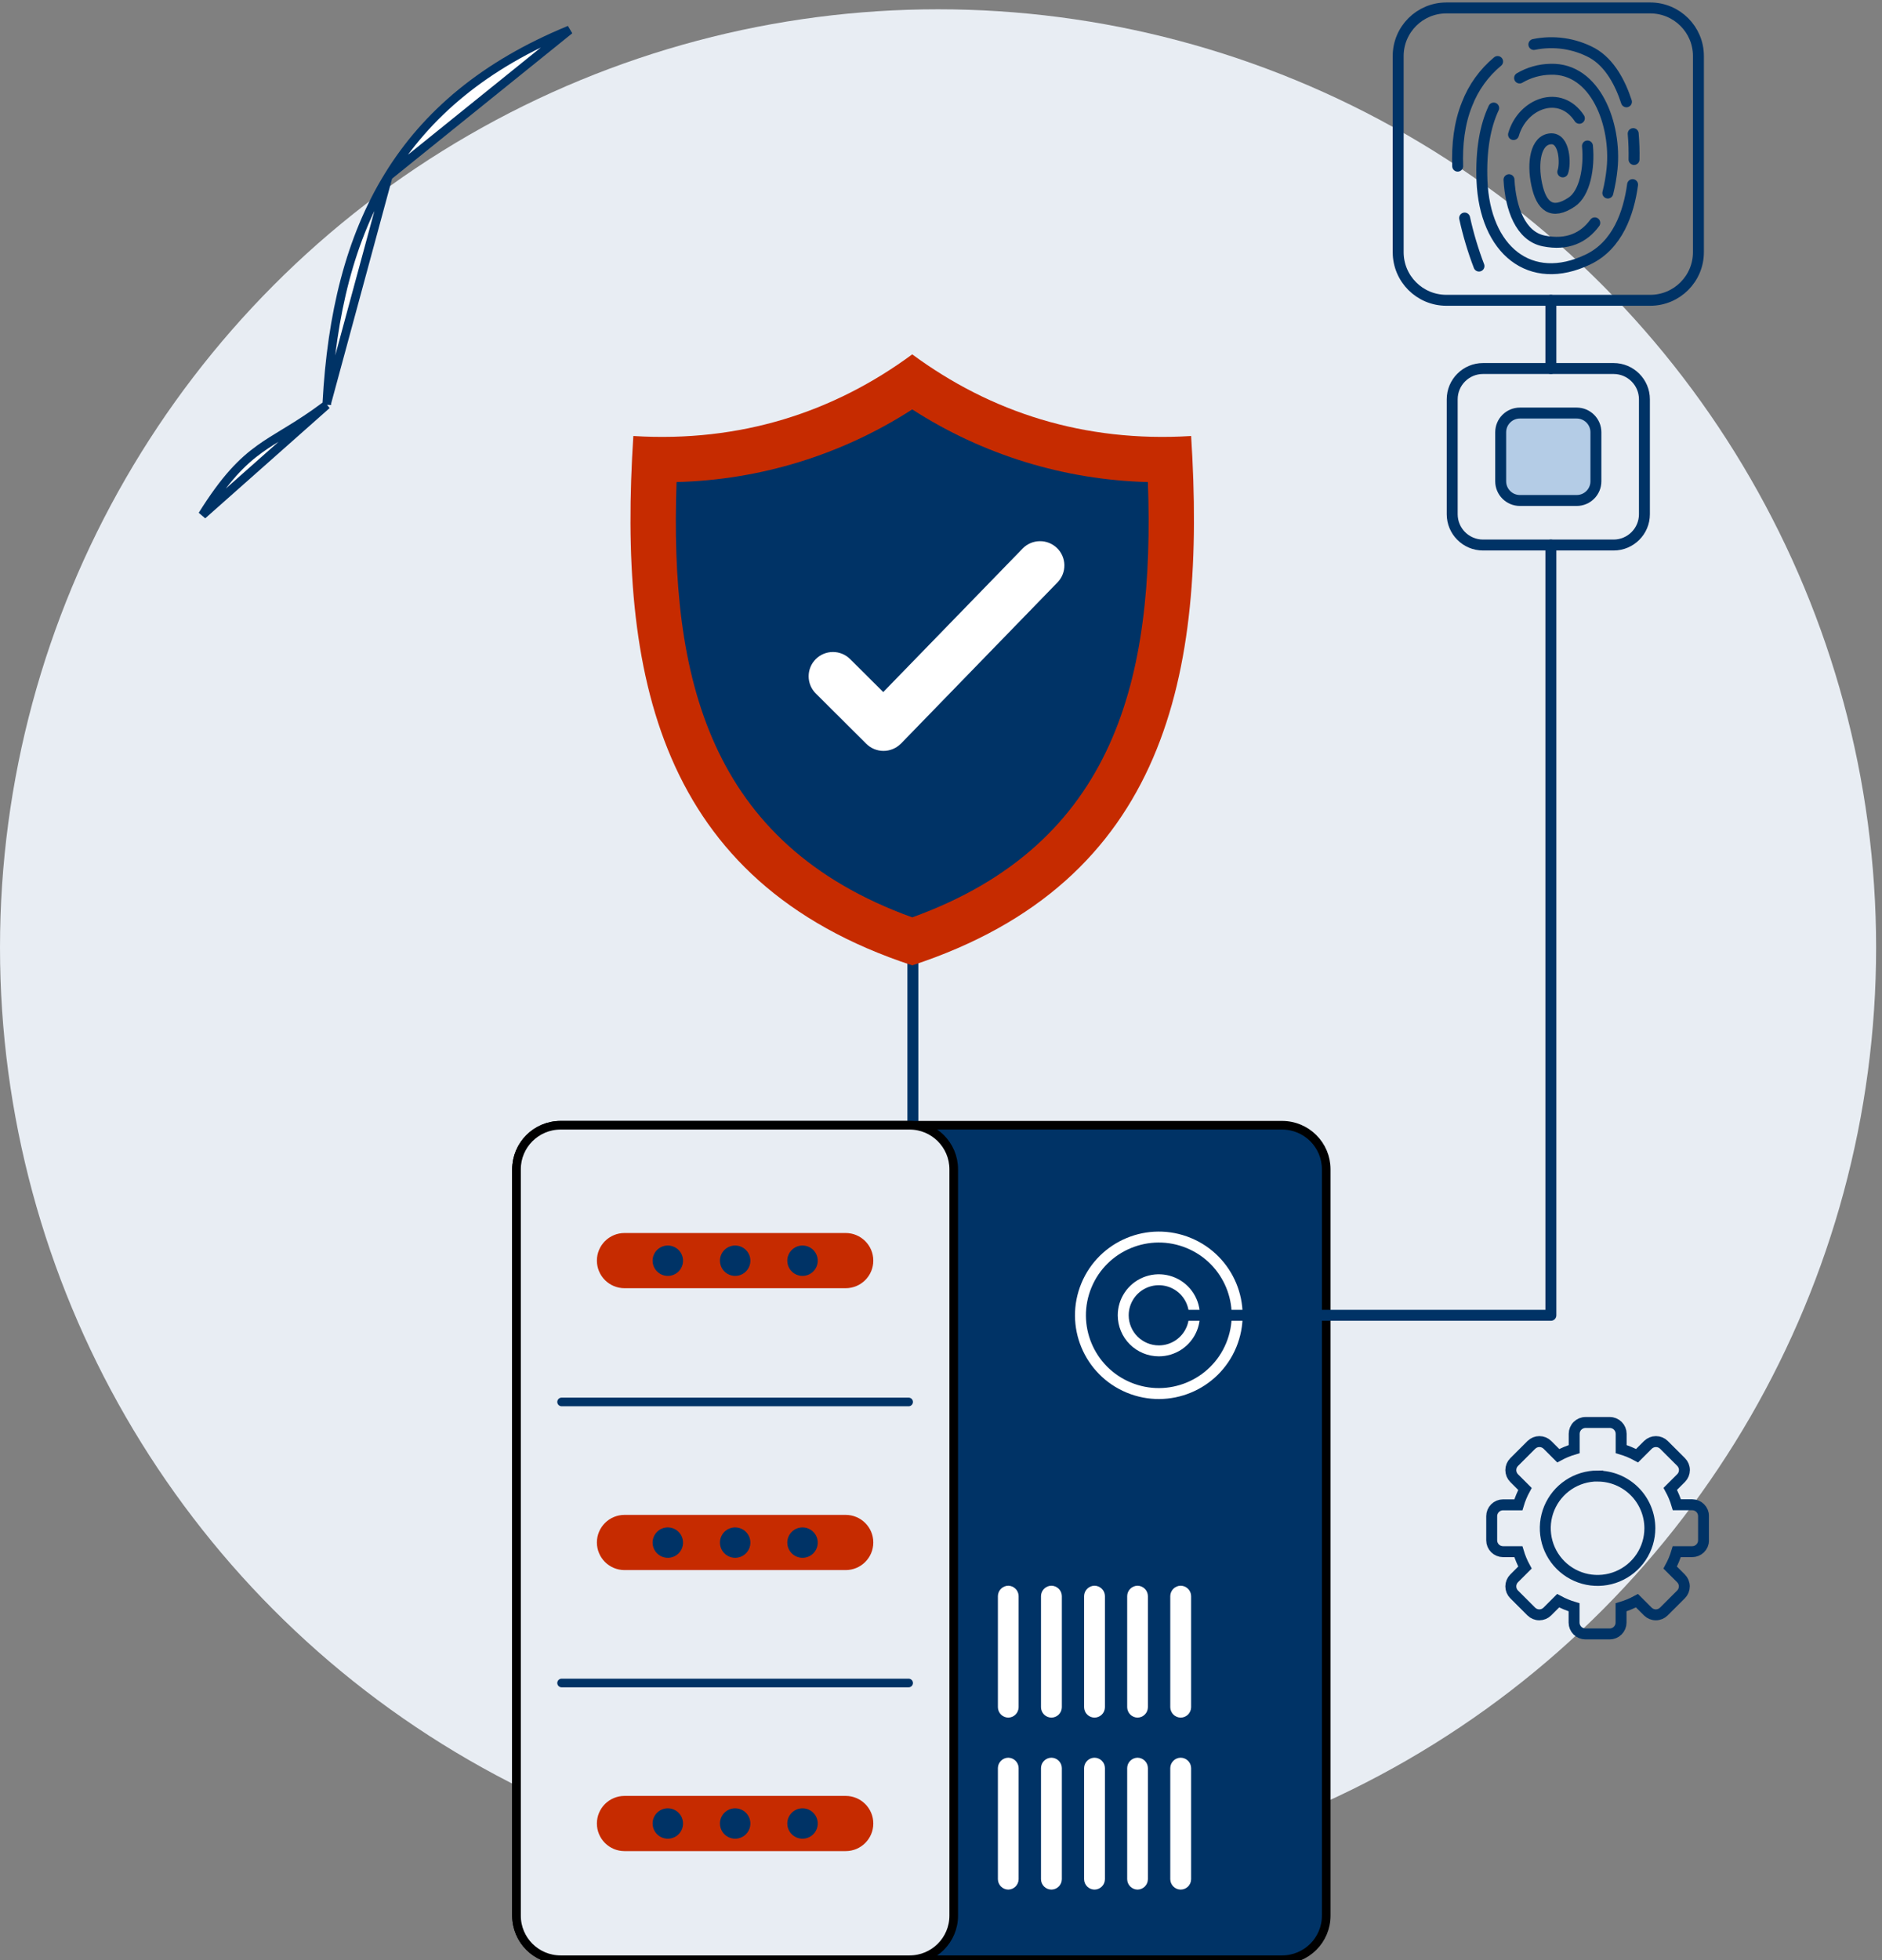
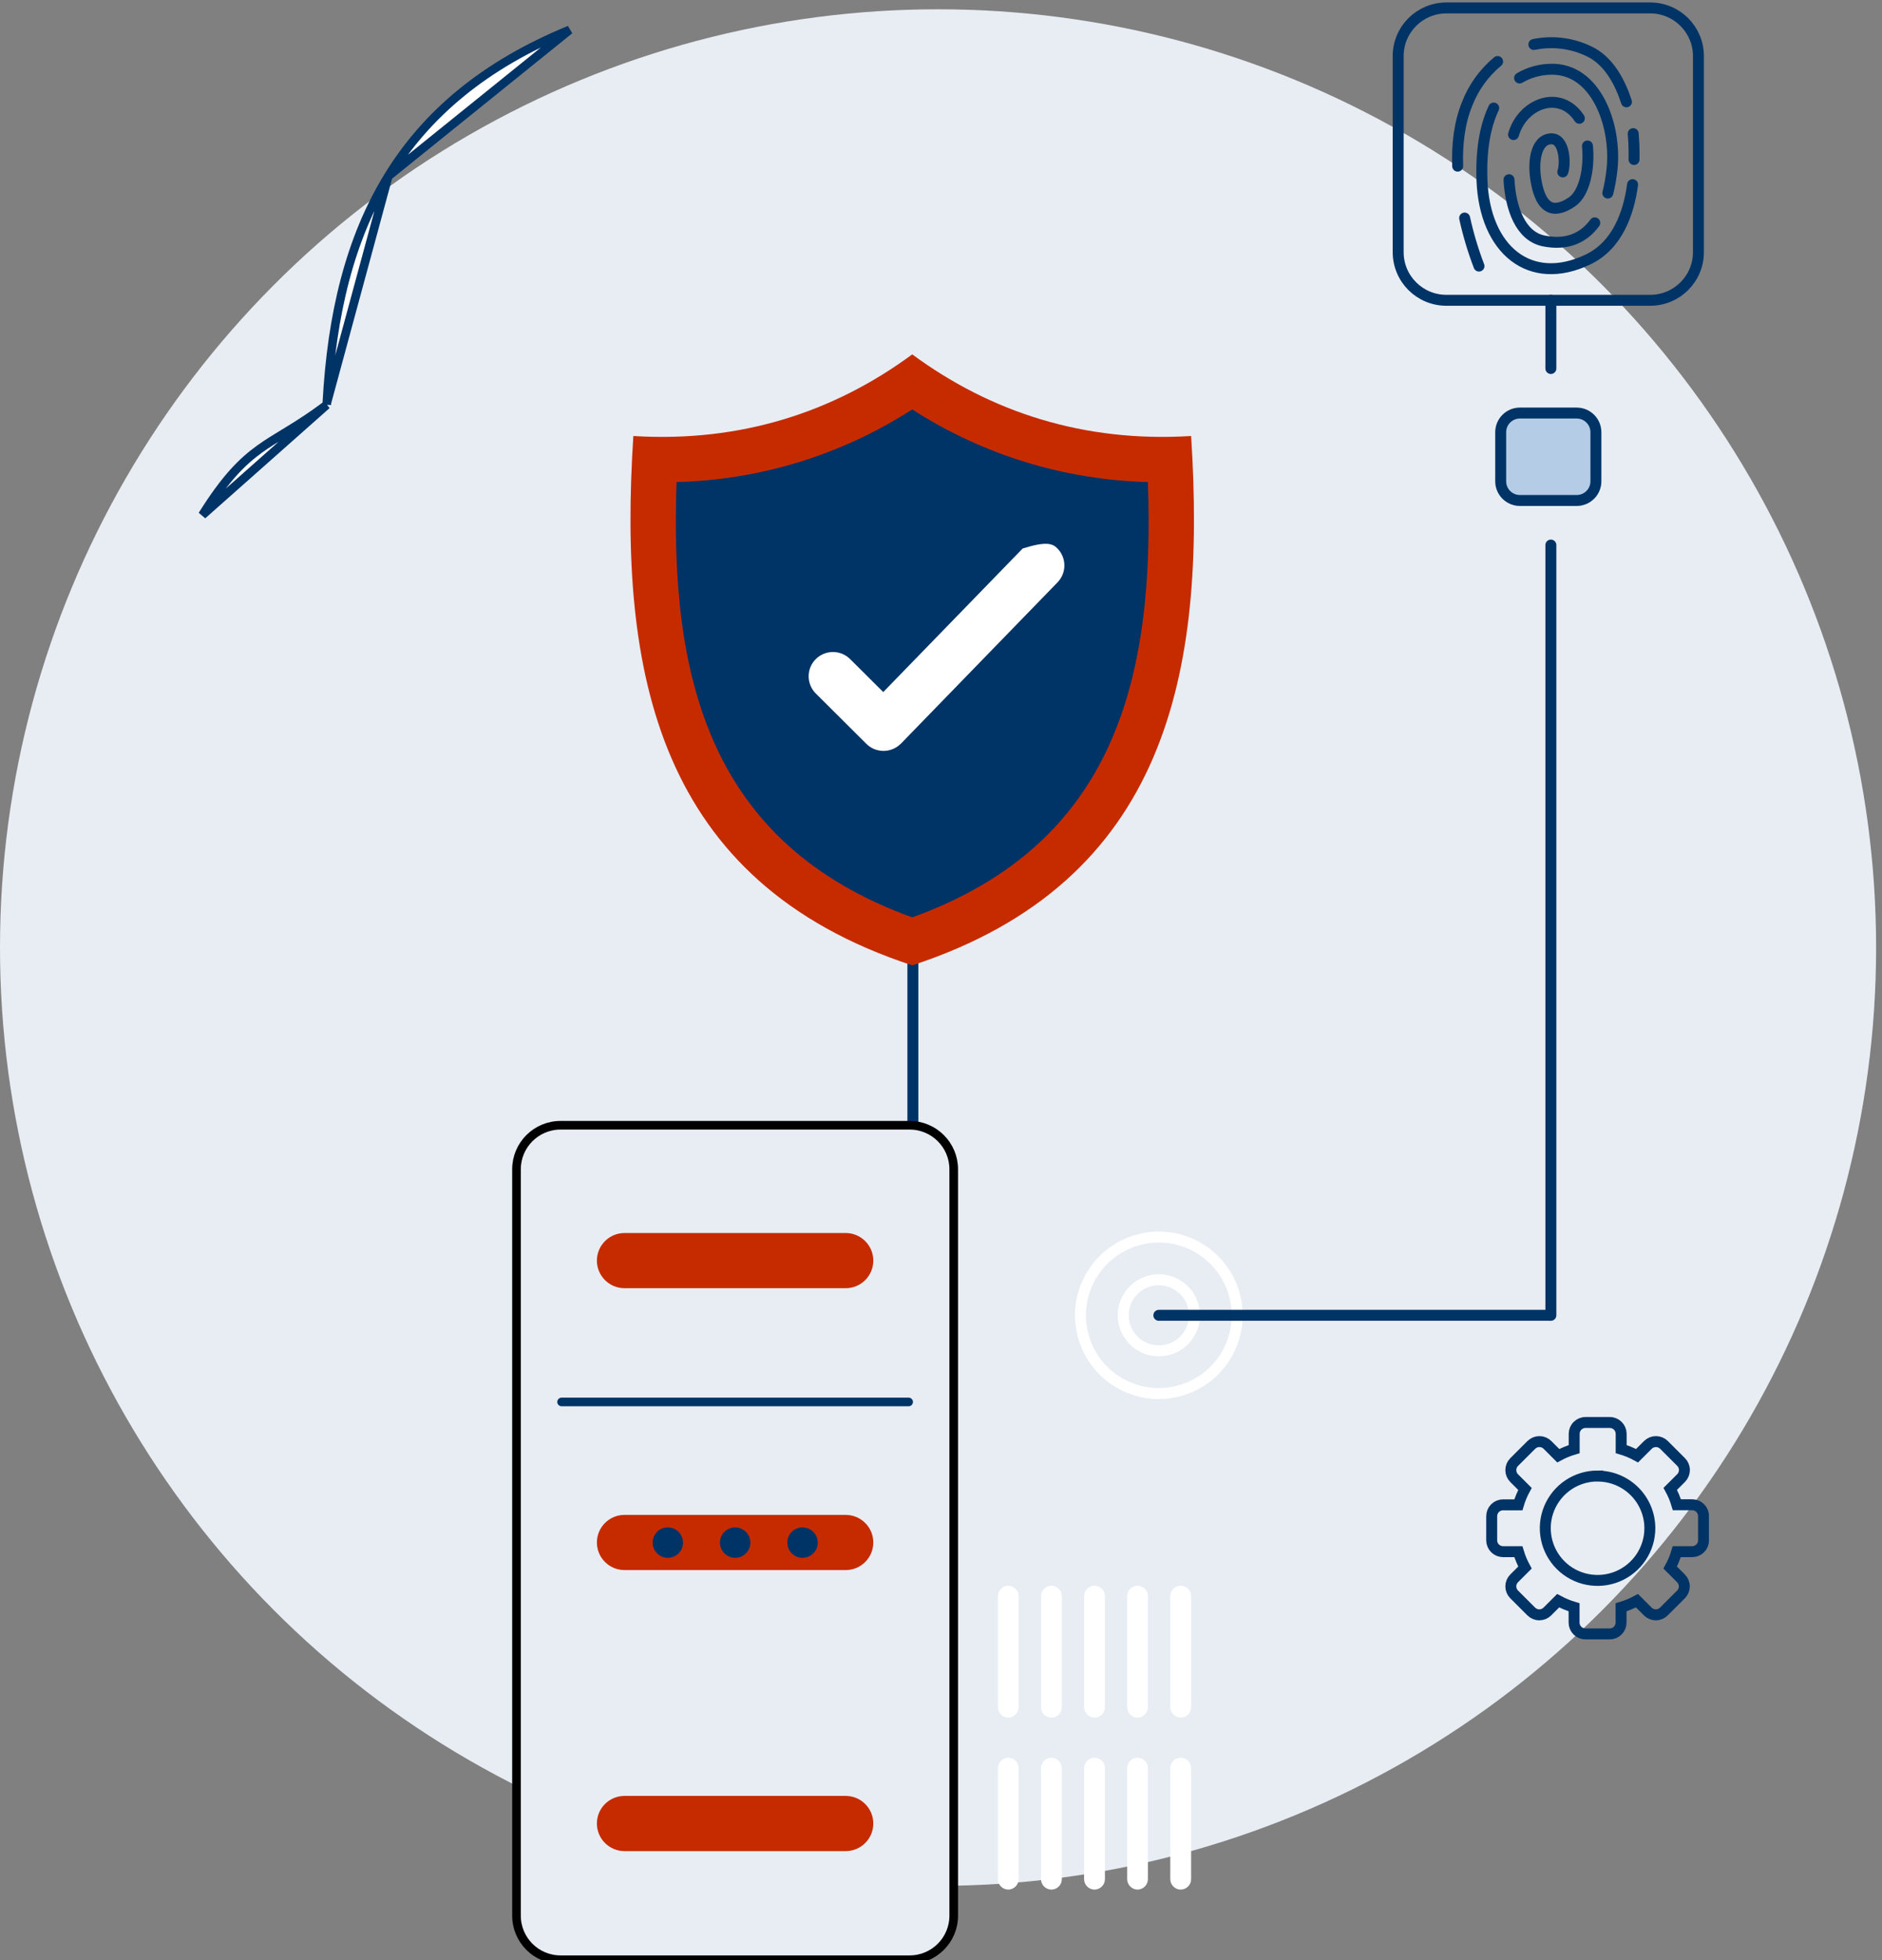
<svg xmlns="http://www.w3.org/2000/svg" width="218" height="227" viewBox="0 0 218 227" fill="none">
  <rect x="0" y="0" width="218" height="227" fill="#808080" stroke="none" />
  <circle cx="108.659" cy="109.735" r="108.659" fill="#E8EDF3" />
  <g clip-path="url(#clip0_1607_6814)">
    <path fill-rule="evenodd" clip-rule="evenodd" d="M177.376 167.336L175.387 169.322C175.142 169.568 175.004 169.901 175.004 170.249C175.004 170.596 175.142 170.929 175.387 171.176L176.644 172.431C176.325 173.015 176.068 173.631 175.879 174.27H174.104C173.755 174.27 173.422 174.409 173.175 174.655C172.929 174.901 172.79 175.234 172.79 175.581V178.382C172.79 178.73 172.929 179.063 173.175 179.309C173.422 179.554 173.755 179.693 174.104 179.694H175.879C176.069 180.332 176.325 180.948 176.644 181.533L175.387 182.788C175.142 183.034 175.004 183.367 175.004 183.715C175.004 184.062 175.142 184.395 175.387 184.641L177.376 186.627C177.623 186.872 177.957 187.01 178.305 187.01C178.653 187.01 178.987 186.872 179.233 186.627L180.49 185.372C181.076 185.69 181.693 185.946 182.332 186.136V187.909C182.333 188.257 182.472 188.59 182.718 188.836C182.964 189.082 183.298 189.22 183.646 189.221H186.46C186.808 189.22 187.142 189.082 187.388 188.836C187.635 188.59 187.773 188.257 187.774 187.909V186.136C188.413 185.946 189.03 185.69 189.616 185.372L190.873 186.627C191.12 186.872 191.453 187.01 191.801 187.01C192.149 187.01 192.483 186.872 192.73 186.627L194.719 184.641C194.964 184.395 195.102 184.062 195.102 183.715C195.102 183.367 194.964 183.034 194.719 182.788L193.462 181.533C193.781 180.948 194.037 180.332 194.227 179.694H196.003C196.176 179.695 196.348 179.662 196.509 179.596C196.669 179.531 196.815 179.435 196.939 179.313C197.062 179.191 197.16 179.046 197.227 178.886C197.294 178.726 197.328 178.555 197.329 178.382V175.572C197.328 175.225 197.189 174.892 196.943 174.646C196.697 174.4 196.363 174.261 196.015 174.261H194.239C194.05 173.622 193.793 173.006 193.474 172.422L194.731 171.167C194.976 170.92 195.114 170.587 195.114 170.24C195.114 169.892 194.976 169.559 194.731 169.313L192.742 167.327C192.495 167.082 192.161 166.945 191.813 166.945C191.465 166.945 191.132 167.082 190.885 167.327L189.628 168.582C189.043 168.263 188.425 168.007 187.786 167.818V166.045C187.785 165.698 187.646 165.364 187.4 165.119C187.154 164.873 186.82 164.734 186.472 164.733H183.658C183.31 164.734 182.976 164.873 182.73 165.119C182.484 165.364 182.345 165.698 182.344 166.045V167.818C181.705 168.007 181.087 168.263 180.502 168.582L179.245 167.327C178.999 167.082 178.665 166.945 178.317 166.945C177.969 166.945 177.635 167.082 177.388 167.327L177.376 167.336ZM185.053 170.93C183.855 170.93 182.684 171.285 181.688 171.949C180.692 172.614 179.916 173.558 179.457 174.663C178.999 175.768 178.879 176.984 179.113 178.157C179.346 179.33 179.923 180.407 180.77 181.253C181.617 182.099 182.697 182.675 183.871 182.908C185.046 183.141 186.264 183.022 187.371 182.564C188.478 182.106 189.424 181.331 190.089 180.337C190.755 179.342 191.11 178.173 191.11 176.977C191.107 175.375 190.468 173.839 189.333 172.707C188.197 171.575 186.658 170.939 185.053 170.939V170.93Z" stroke="#003366" stroke-width="1.267" stroke-miterlimit="22.93" />
    <path d="M37.85 46.882L37.663 47.022C36.052 48.228 34.68 49.094 33.45 49.847C33.249 49.97 33.052 50.09 32.859 50.208C31.868 50.81 30.978 51.352 30.108 51.977C28.055 53.451 26.104 55.396 23.442 59.651L37.85 46.882ZM37.85 46.882L37.862 46.648M37.85 46.882L37.862 46.648M37.862 46.648C38.414 36.399 40.548 27.618 44.978 20.4M37.862 46.648L44.978 20.4M44.978 20.4C49.402 13.189 56.14 7.498 65.974 3.464L44.978 20.4Z" fill="white" stroke="#003366" />
    <path d="M191.155 0.92H167.537C164.455 0.92 161.957 3.414 161.957 6.491V29.205C161.957 32.282 164.455 34.776 167.537 34.776H191.155C194.236 34.776 196.735 32.282 196.735 29.205V6.491C196.735 3.414 194.236 0.92 191.155 0.92Z" stroke="#003366" stroke-width="1.267" stroke-miterlimit="22.93" />
    <path d="M171.317 30.813C170.625 29.003 170.069 27.144 169.655 25.251M168.848 19.24C168.764 16.79 169.028 14.277 169.934 12.052C170.673 10.135 171.892 8.439 173.474 7.125M177.673 5.151C179.968 4.677 182.357 5.023 184.423 6.128C186.523 7.299 187.723 9.722 188.398 11.791M189.181 15.475C189.265 16.471 189.298 17.471 189.277 18.47M189.109 21.381C188.662 24.661 187.372 28.405 183.961 30.043C177.256 33.263 171.986 28.971 171.662 20.899C171.533 17.452 172.016 14.631 173.021 12.513M176.02 9.033C177.112 8.389 178.353 8.041 179.62 8.021C184.843 7.868 187.246 14.457 186.736 19.516C186.641 20.473 186.476 21.422 186.241 22.355M184.729 25.808C183.469 27.524 181.567 28.45 178.825 27.905C176.125 27.363 174.976 24.131 174.793 20.812M175.318 15.583C176.362 11.953 180.718 10.312 182.944 13.699M183.883 16.907C184.126 19.438 183.583 22.388 182.047 23.406C179.746 24.94 178.543 23.894 178.006 21.363C177.469 18.833 177.877 16.23 179.59 16.077C181.303 15.925 181.357 19.09 181.024 19.908" stroke="#003366" stroke-width="1.267" stroke-linecap="round" stroke-linejoin="round" />
    <path d="M105.742 109.4V130.74" stroke="#003366" stroke-width="1.267" stroke-linecap="round" stroke-linejoin="round" />
-     <path d="M64.938 130.312H148.511C151.334 130.312 153.621 132.596 153.621 135.412V221.849C153.621 224.666 151.334 226.95 148.511 226.95H64.938C62.115 226.95 59.828 224.666 59.828 221.849V135.412C59.828 132.596 62.115 130.312 64.938 130.312Z" fill="#003366" stroke="black" />
    <path d="M64.938 130.312H105.364C108.187 130.312 110.474 132.596 110.474 135.412V221.849C110.474 224.666 108.187 226.95 105.364 226.95H64.938C62.115 226.95 59.828 224.666 59.828 221.849V135.412C59.828 132.596 62.115 130.312 64.938 130.312Z" fill="#E8EDF3" stroke="black" />
    <path d="M97.957 142.792H72.341C70.574 142.792 69.141 144.223 69.141 145.988C69.141 147.753 70.574 149.183 72.341 149.183H97.957C99.725 149.183 101.158 147.753 101.158 145.988C101.158 144.223 99.725 142.792 97.957 142.792Z" fill="#C62B00" />
    <path d="M97.957 175.435H72.341C70.574 175.435 69.141 176.865 69.141 178.63C69.141 180.395 70.574 181.826 72.341 181.826H97.957C99.725 181.826 101.158 180.395 101.158 178.63C101.158 176.865 99.725 175.435 97.957 175.435Z" fill="#C62B00" />
    <path d="M97.957 207.979H72.341C70.574 207.979 69.141 209.41 69.141 211.175C69.141 212.94 70.574 214.371 72.341 214.371H97.957C99.725 214.371 101.158 212.94 101.158 211.175C101.158 209.41 99.725 207.979 97.957 207.979Z" fill="#C62B00" />
    <path d="M65.052 162.355H105.25" stroke="#003366" stroke-linecap="round" stroke-linejoin="round" />
-     <path d="M65.052 194.902H105.25" stroke="#003366" stroke-linecap="round" stroke-linejoin="round" />
    <path fill-rule="evenodd" clip-rule="evenodd" d="M116.791 203.555C117.108 203.559 117.411 203.686 117.635 203.91C117.859 204.134 117.987 204.436 117.991 204.753V217.631C117.986 217.948 117.858 218.25 117.634 218.473C117.41 218.697 117.108 218.825 116.791 218.829C116.474 218.825 116.171 218.697 115.947 218.473C115.723 218.25 115.595 217.948 115.591 217.631V204.753C115.595 204.436 115.723 204.134 115.947 203.911C116.171 203.687 116.474 203.559 116.791 203.555ZM136.758 203.555C137.077 203.555 137.384 203.681 137.611 203.906C137.838 204.13 137.968 204.434 137.973 204.753V217.631C137.968 217.95 137.838 218.255 137.611 218.479C137.384 218.703 137.077 218.829 136.758 218.829C136.441 218.825 136.139 218.697 135.915 218.473C135.691 218.25 135.563 217.948 135.558 217.631V204.753C135.562 204.436 135.69 204.134 135.914 203.91C136.138 203.686 136.441 203.559 136.758 203.555ZM131.766 203.555C132.083 203.559 132.385 203.687 132.61 203.911C132.834 204.134 132.961 204.436 132.966 204.753V217.631C132.961 217.948 132.834 218.25 132.61 218.473C132.385 218.697 132.083 218.825 131.766 218.829C131.449 218.825 131.147 218.697 130.923 218.473C130.699 218.25 130.571 217.948 130.566 217.631V204.753C130.57 204.436 130.698 204.134 130.922 203.91C131.146 203.686 131.449 203.559 131.766 203.555ZM126.774 203.555C127.094 203.555 127.4 203.681 127.627 203.906C127.855 204.13 127.985 204.434 127.989 204.753V217.631C127.985 217.95 127.855 218.255 127.627 218.479C127.4 218.703 127.094 218.829 126.774 218.829C126.458 218.825 126.155 218.697 125.931 218.473C125.707 218.25 125.579 217.948 125.574 217.631V204.753C125.579 204.436 125.707 204.134 125.931 203.911C126.155 203.687 126.458 203.559 126.774 203.555ZM121.783 203.555C122.102 203.555 122.408 203.681 122.636 203.906C122.863 204.13 122.993 204.434 122.998 204.753V217.631C122.993 217.95 122.863 218.255 122.636 218.479C122.408 218.703 122.102 218.829 121.783 218.829C121.466 218.825 121.163 218.697 120.939 218.473C120.715 218.25 120.587 217.948 120.583 217.631V204.753C120.587 204.436 120.715 204.134 120.939 203.911C121.163 203.687 121.466 203.559 121.783 203.555Z" fill="white" />
    <path fill-rule="evenodd" clip-rule="evenodd" d="M116.791 183.638C117.108 183.642 117.411 183.769 117.635 183.993C117.859 184.217 117.987 184.519 117.991 184.836V197.714C117.986 198.031 117.858 198.333 117.634 198.556C117.41 198.78 117.108 198.908 116.791 198.912C116.474 198.908 116.171 198.78 115.947 198.556C115.723 198.333 115.595 198.031 115.591 197.714V184.836C115.595 184.519 115.723 184.217 115.947 183.994C116.171 183.77 116.474 183.642 116.791 183.638ZM136.758 183.638C137.077 183.638 137.384 183.764 137.611 183.989C137.838 184.213 137.968 184.517 137.973 184.836V197.714C137.968 198.033 137.838 198.338 137.611 198.562C137.384 198.786 137.077 198.912 136.758 198.912C136.441 198.908 136.139 198.78 135.915 198.556C135.691 198.333 135.563 198.031 135.558 197.714V184.836C135.562 184.519 135.69 184.217 135.914 183.993C136.138 183.769 136.441 183.642 136.758 183.638ZM131.766 183.638C132.083 183.642 132.385 183.77 132.61 183.994C132.834 184.217 132.961 184.519 132.966 184.836V197.714C132.961 198.031 132.834 198.333 132.61 198.556C132.385 198.78 132.083 198.908 131.766 198.912C131.449 198.908 131.147 198.78 130.923 198.556C130.699 198.333 130.571 198.031 130.566 197.714V184.836C130.57 184.519 130.698 184.217 130.922 183.993C131.146 183.769 131.449 183.642 131.766 183.638ZM126.774 183.638C127.094 183.638 127.4 183.764 127.627 183.989C127.855 184.213 127.985 184.517 127.989 184.836V197.714C127.985 198.033 127.855 198.338 127.627 198.562C127.4 198.786 127.094 198.912 126.774 198.912C126.458 198.908 126.155 198.78 125.931 198.556C125.707 198.333 125.579 198.031 125.574 197.714V184.836C125.579 184.519 125.707 184.217 125.931 183.994C126.155 183.77 126.458 183.642 126.774 183.638ZM121.783 183.638C122.102 183.638 122.408 183.764 122.636 183.989C122.863 184.213 122.993 184.517 122.998 184.836V197.714C122.993 198.033 122.863 198.338 122.636 198.562C122.408 198.786 122.102 198.912 121.783 198.912C121.466 198.908 121.163 198.78 120.939 198.556C120.715 198.333 120.587 198.031 120.583 197.714V184.836C120.587 184.519 120.715 184.217 120.939 183.994C121.163 183.77 121.466 183.642 121.783 183.638Z" fill="white" />
-     <path fill-rule="evenodd" clip-rule="evenodd" d="M92.957 144.239C93.306 144.239 93.647 144.341 93.938 144.535C94.228 144.728 94.455 145.003 94.589 145.324C94.723 145.646 94.758 146 94.69 146.342C94.623 146.684 94.455 146.998 94.208 147.245C93.962 147.491 93.647 147.659 93.305 147.727C92.963 147.796 92.608 147.761 92.285 147.628C91.963 147.494 91.687 147.269 91.493 146.979C91.299 146.689 91.196 146.349 91.196 146C91.196 145.534 91.381 145.086 91.712 144.756C92.042 144.426 92.49 144.24 92.957 144.239ZM85.157 144.239C85.506 144.239 85.847 144.343 86.137 144.536C86.427 144.73 86.653 145.005 86.787 145.326C86.92 145.648 86.955 146.002 86.887 146.344C86.819 146.686 86.651 146.999 86.404 147.246C86.158 147.492 85.843 147.66 85.501 147.728C85.159 147.796 84.804 147.761 84.482 147.627C84.16 147.494 83.884 147.268 83.691 146.979C83.497 146.689 83.393 146.349 83.393 146C83.393 145.769 83.438 145.54 83.527 145.326C83.615 145.112 83.745 144.918 83.909 144.754C84.073 144.591 84.267 144.461 84.482 144.373C84.696 144.284 84.925 144.239 85.157 144.239ZM77.357 144.239C77.706 144.239 78.047 144.343 78.337 144.536C78.627 144.73 78.854 145.005 78.987 145.326C79.121 145.648 79.156 146.002 79.088 146.344C79.019 146.686 78.851 146.999 78.605 147.246C78.358 147.492 78.044 147.66 77.702 147.728C77.359 147.796 77.005 147.761 76.682 147.627C76.36 147.494 76.085 147.268 75.891 146.979C75.697 146.689 75.594 146.349 75.594 146C75.593 145.537 75.775 145.092 76.101 144.763C76.427 144.433 76.87 144.245 77.333 144.239H77.357Z" fill="#003366" />
    <path fill-rule="evenodd" clip-rule="evenodd" d="M92.957 176.885C93.306 176.884 93.647 176.987 93.938 177.18C94.228 177.374 94.455 177.649 94.589 177.971C94.723 178.292 94.758 178.647 94.69 178.989C94.622 179.331 94.454 179.645 94.207 179.891C93.96 180.138 93.646 180.305 93.303 180.373C92.961 180.441 92.606 180.406 92.283 180.272C91.961 180.139 91.686 179.912 91.492 179.622C91.298 179.332 91.195 178.991 91.196 178.643C91.196 178.177 91.381 177.729 91.712 177.4C92.042 177.07 92.49 176.885 92.957 176.885ZM85.157 176.885C85.506 176.885 85.847 176.988 86.137 177.182C86.428 177.375 86.654 177.651 86.787 177.973C86.921 178.295 86.955 178.649 86.887 178.991C86.819 179.332 86.65 179.646 86.403 179.892C86.156 180.138 85.842 180.306 85.499 180.373C85.157 180.441 84.802 180.406 84.48 180.272C84.158 180.138 83.882 179.912 83.689 179.622C83.496 179.332 83.393 178.991 83.393 178.643C83.393 178.412 83.439 178.183 83.528 177.969C83.616 177.756 83.746 177.562 83.91 177.399C84.074 177.235 84.268 177.106 84.482 177.018C84.696 176.93 84.926 176.884 85.157 176.885ZM77.357 176.885C77.706 176.885 78.048 176.988 78.338 177.182C78.628 177.375 78.854 177.651 78.987 177.973C79.121 178.295 79.156 178.649 79.087 178.991C79.019 179.332 78.851 179.646 78.604 179.892C78.357 180.138 78.042 180.306 77.7 180.373C77.357 180.441 77.003 180.406 76.68 180.272C76.358 180.138 76.083 179.912 75.889 179.622C75.696 179.332 75.593 178.991 75.594 178.643C75.594 178.18 75.776 177.736 76.102 177.407C76.427 177.078 76.87 176.89 77.333 176.885H77.357Z" fill="#003366" />
-     <path fill-rule="evenodd" clip-rule="evenodd" d="M92.957 209.414C93.306 209.413 93.647 209.516 93.938 209.709C94.228 209.903 94.455 210.177 94.589 210.499C94.723 210.821 94.758 211.175 94.69 211.517C94.623 211.859 94.455 212.173 94.208 212.419C93.962 212.666 93.647 212.834 93.305 212.902C92.963 212.97 92.608 212.936 92.285 212.802C91.963 212.669 91.687 212.444 91.493 212.154C91.299 211.864 91.196 211.524 91.196 211.175C91.196 210.709 91.381 210.261 91.712 209.931C92.042 209.601 92.49 209.415 92.957 209.414ZM85.157 209.414C85.506 209.414 85.847 209.517 86.137 209.711C86.427 209.904 86.653 210.179 86.787 210.501C86.92 210.823 86.955 211.177 86.887 211.519C86.819 211.86 86.651 212.174 86.404 212.42C86.158 212.667 85.843 212.834 85.501 212.902C85.159 212.97 84.804 212.935 84.482 212.802C84.16 212.669 83.884 212.443 83.691 212.154C83.497 211.864 83.393 211.523 83.393 211.175C83.393 210.944 83.438 210.715 83.527 210.501C83.615 210.287 83.745 210.093 83.909 209.929C84.073 209.765 84.267 209.636 84.482 209.547C84.696 209.459 84.925 209.414 85.157 209.414ZM77.357 209.414C77.706 209.414 78.047 209.517 78.337 209.711C78.627 209.904 78.854 210.179 78.987 210.501C79.121 210.823 79.156 211.177 79.088 211.519C79.019 211.86 78.851 212.174 78.605 212.42C78.358 212.667 78.044 212.834 77.702 212.902C77.359 212.97 77.005 212.935 76.682 212.802C76.36 212.669 76.085 212.443 75.891 212.154C75.697 211.864 75.594 211.523 75.594 211.175C75.593 210.712 75.775 210.267 76.101 209.937C76.427 209.608 76.87 209.42 77.333 209.414H77.357Z" fill="#003366" />
    <path fill-rule="evenodd" clip-rule="evenodd" d="M105.667 111.796C76.133 102.113 71.598 77.928 73.362 50.493C85.79 51.26 96.584 47.732 105.667 41.038C114.751 47.732 125.548 51.26 137.973 50.493C139.731 77.928 135.201 102.113 105.667 111.796Z" fill="#C62B00" />
    <path fill-rule="evenodd" clip-rule="evenodd" d="M105.667 106.238C129.294 97.708 133.758 78.384 132.966 55.825C123.265 55.579 113.819 52.668 105.667 47.412C97.515 52.668 88.069 55.579 78.368 55.825C77.579 78.387 82.04 97.708 105.667 106.238Z" fill="#003366" />
-     <path fill-rule="evenodd" clip-rule="evenodd" d="M94.499 80.313C93.969 79.787 93.67 79.073 93.668 78.327C93.665 77.581 93.96 76.865 94.487 76.336C95.013 75.807 95.729 75.508 96.476 75.506C97.223 75.504 97.941 75.798 98.471 76.324L102.31 80.145L118.456 63.523C118.977 62.988 119.689 62.682 120.436 62.672C121.184 62.662 121.904 62.949 122.44 63.469C122.975 63.989 123.282 64.701 123.292 65.447C123.302 66.192 123.015 66.912 122.494 67.446L104.365 86.112L104.332 86.135C103.804 86.663 103.086 86.96 102.339 86.96C101.591 86.96 100.874 86.663 100.345 86.135L94.499 80.313Z" fill="white" />
+     <path fill-rule="evenodd" clip-rule="evenodd" d="M94.499 80.313C93.969 79.787 93.67 79.073 93.668 78.327C93.665 77.581 93.96 76.865 94.487 76.336C95.013 75.807 95.729 75.508 96.476 75.506C97.223 75.504 97.941 75.798 98.471 76.324L102.31 80.145L118.456 63.523C121.184 62.662 121.904 62.949 122.44 63.469C122.975 63.989 123.282 64.701 123.292 65.447C123.302 66.192 123.015 66.912 122.494 67.446L104.365 86.112L104.332 86.135C103.804 86.663 103.086 86.96 102.339 86.96C101.591 86.96 100.874 86.663 100.345 86.135L94.499 80.313Z" fill="white" />
    <path d="M179.644 34.775V42.676" stroke="#003366" stroke-width="1.267" stroke-linecap="round" stroke-linejoin="round" />
    <path fill-rule="evenodd" clip-rule="evenodd" d="M134.232 156.44C135.048 156.44 135.846 156.199 136.524 155.746C137.202 155.294 137.731 154.65 138.043 153.898C138.355 153.145 138.437 152.317 138.277 151.518C138.118 150.719 137.725 149.985 137.148 149.409C136.571 148.833 135.835 148.441 135.035 148.283C134.235 148.124 133.405 148.206 132.652 148.518C131.898 148.831 131.254 149.359 130.801 150.037C130.348 150.714 130.107 151.511 130.107 152.325C130.11 153.416 130.545 154.462 131.318 155.234C132.091 156.005 133.139 156.439 134.232 156.44Z" stroke="white" stroke-width="1.267" stroke-miterlimit="22.93" />
    <path d="M142.614 155.789C144.532 151.167 142.333 145.867 137.703 143.952C133.073 142.037 127.764 144.232 125.846 148.855C123.928 153.478 126.127 158.778 130.758 160.693C135.388 162.608 140.696 160.412 142.614 155.789Z" stroke="white" stroke-width="1.267" stroke-miterlimit="22.93" />
    <path d="M179.644 63.121V152.323H134.232" stroke="#003366" stroke-width="1.267" stroke-linecap="round" stroke-linejoin="round" />
-     <path d="M186.907 42.677H171.788C169.814 42.677 168.215 44.274 168.215 46.244V59.551C168.215 61.521 169.814 63.118 171.788 63.118H186.907C188.88 63.118 190.48 61.521 190.48 59.551V46.244C190.48 44.274 188.88 42.677 186.907 42.677Z" stroke="#003366" stroke-width="1.267" stroke-miterlimit="22.93" />
    <path d="M182.632 47.834H176.059C174.829 47.834 173.831 48.83 173.831 50.059V55.735C173.831 56.964 174.829 57.96 176.059 57.96H182.632C183.863 57.96 184.861 56.964 184.861 55.735V50.059C184.861 48.83 183.863 47.834 182.632 47.834Z" fill="#B4CCE6" stroke="#003366" stroke-width="1.267" stroke-miterlimit="22.93" />
  </g>
  <defs>
    <clipPath id="clip0_1607_6814">
      <rect width="186.118" height="227" fill="white" transform="translate(11.834)" />
    </clipPath>
  </defs>
</svg>